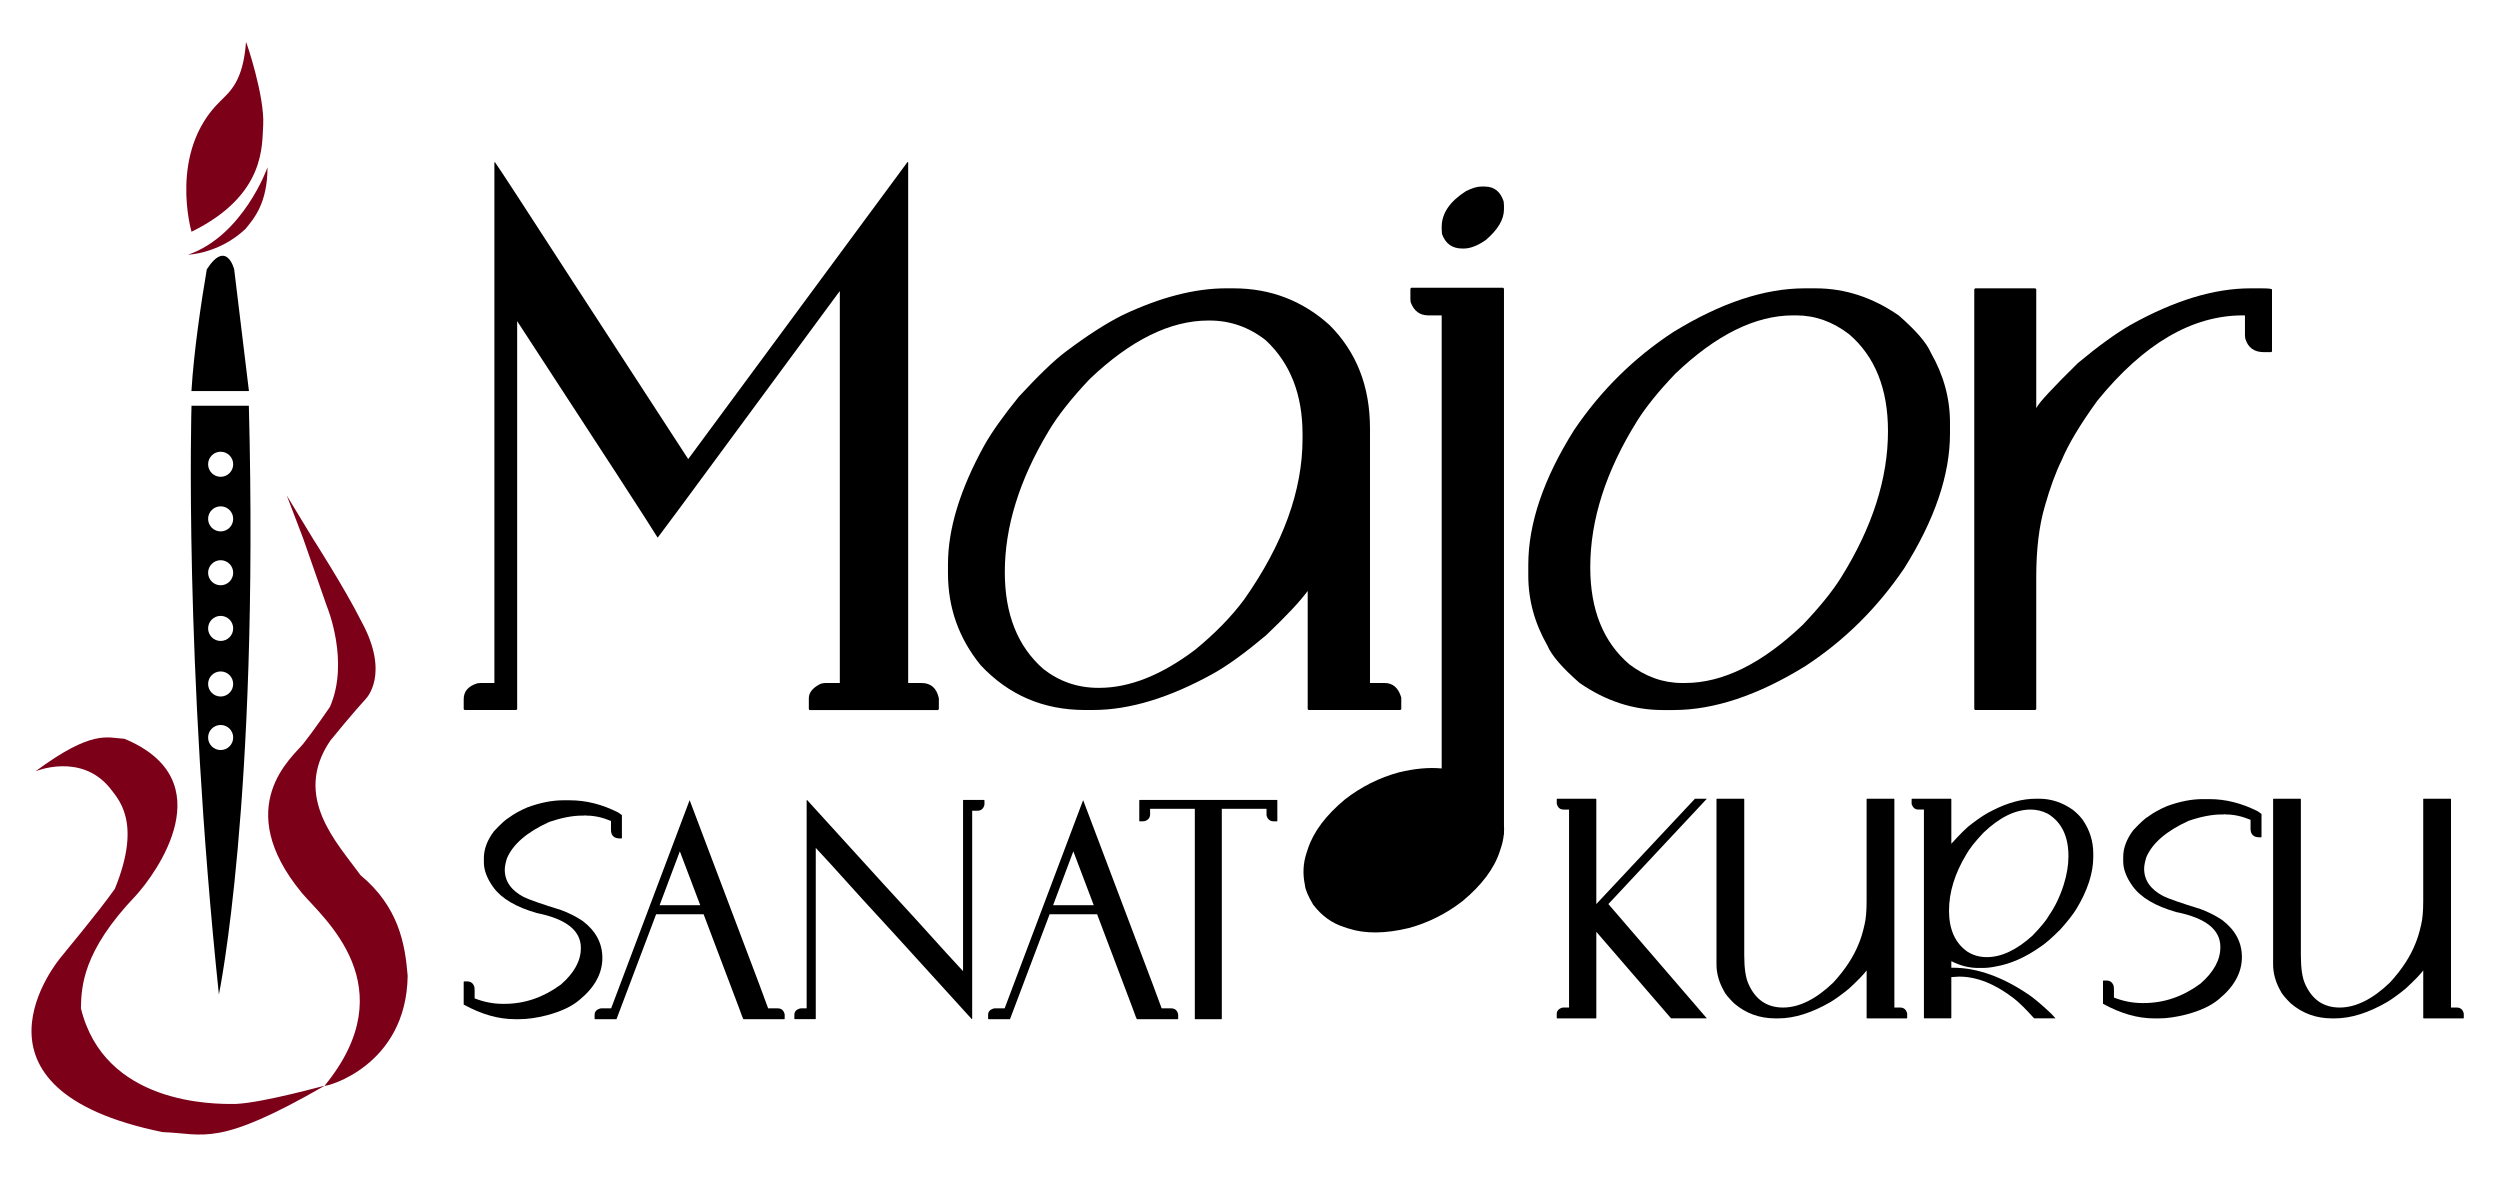
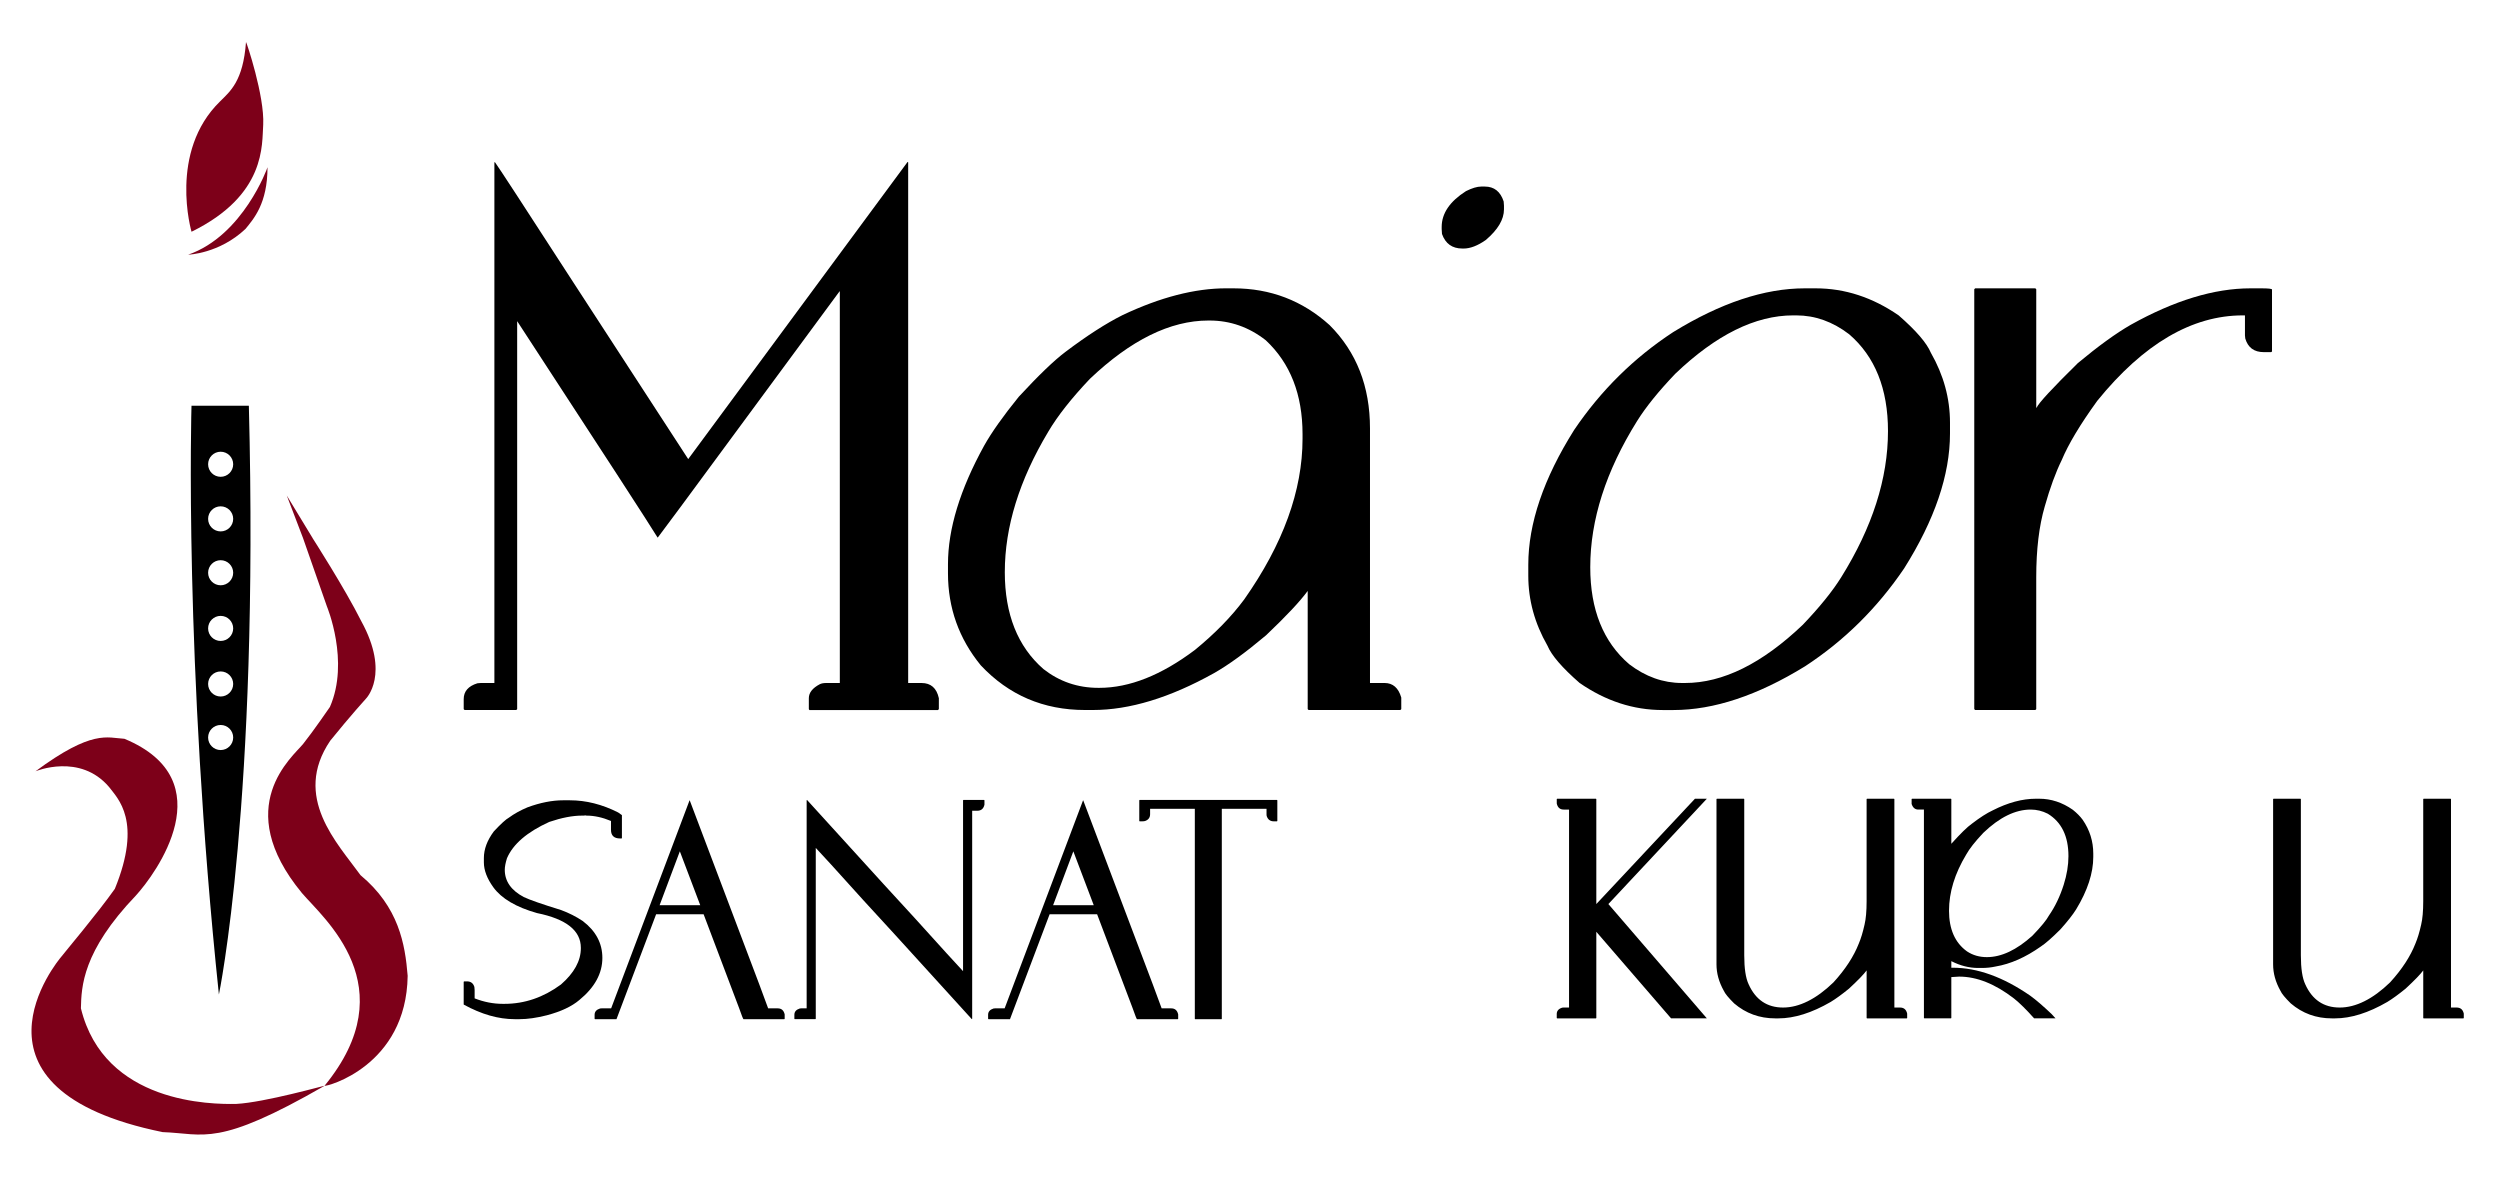
<svg xmlns="http://www.w3.org/2000/svg" id="katman_2" data-name="katman 2" viewBox="0 0 1704.52 802.2">
  <defs>
    <style> .cls-1 { fill: #7d0019; } .cls-1, .cls-2, .cls-3 { stroke-width: 0px; } .cls-3 { fill: none; } </style>
  </defs>
  <g id="BACKGROUND2">
    <g>
-       <rect class="cls-3" width="1704.52" height="802.2" />
      <g>
        <g>
          <g>
            <path class="cls-1" d="M24.21,525.87s30.3-12.71,50.18,10.75c5.87,7.82,22.81,23.13,3.91,69.4-11.73,16.62-34.54,43.66-36.49,46.27-2.28,2.61-74.94,90.26,69.08,119.59,28.76,1.03,36.94,10.71,110.45-31.6.33-.33-41.05,11.4-60.27,12.38-16.62.33-89.93,0-105.9-65.17.33-14.66.98-38.78,37.47-76.9,13.36-14.66,60.61-78.53-7.82-106.88-11.73-.65-21.83-6.52-60.61,22.16Z" />
            <path class="cls-1" d="M213.1,366.86s22.16,34.54,33.24,56.7c19.88,36.17,3.17,52.79,3.17,52.79,0,0-10.66,11.73-24.35,28.67-26.07,38.45,5,69.95,20.64,91.67,26.07,21.72,30.41,46.92,32.15,68.64-.87,61.69-55.77,75.78-56.67,74.96,55.61-67.78-.68-114.06-15.45-131.44-48.66-59.09-6.08-92.97.87-101.66,6.95-8.69,18.25-25.2,18.25-25.2,13.58-31.06-2.06-68.54-2.06-68.54l-16.29-46.6-11.08-29,17.6,29Z" />
          </g>
          <g>
            <g>
-               <path class="cls-2" d="M130.52,266.63h39.21s-10.06-82.98-10.06-82.98c0,0-5.21-20.85-18.68,0-3.91,23.03-8.78,55.61-10.47,82.98Z" />
              <path class="cls-2" d="M169.67,276.62h-39.1s-5.21,173.78,18.68,401.44c0,0,27.37-131.21,20.42-401.44ZM150.44,511.39c-4.72,0-8.55-3.83-8.55-8.55s3.83-8.55,8.55-8.55,8.55,3.83,8.55,8.55-3.83,8.55-8.55,8.55ZM150.44,474.89c-4.72,0-8.55-3.83-8.55-8.55s3.83-8.55,8.55-8.55,8.55,3.83,8.55,8.55-3.83,8.55-8.55,8.55ZM150.44,437.01c-4.72,0-8.55-3.83-8.55-8.55s3.83-8.55,8.55-8.55,8.55,3.83,8.55,8.55-3.83,8.55-8.55,8.55ZM150.44,399.05c-4.72,0-8.55-3.83-8.55-8.55s3.83-8.55,8.55-8.55,8.55,3.83,8.55,8.55-3.83,8.55-8.55,8.55ZM150.44,362.32c-4.72,0-8.55-3.83-8.55-8.55s3.83-8.55,8.55-8.55,8.55,3.83,8.55,8.55-3.83,8.55-8.55,8.55ZM150.44,325.09c-4.72,0-8.55-3.83-8.55-8.55s3.83-8.55,8.55-8.55,8.55,3.83,8.55,8.55-3.83,8.55-8.55,8.55Z" />
            </g>
            <g>
              <path class="cls-1" d="M128.3,173.65s21.18-.65,39.1-17.6c5.54-6.84,14.99-17.27,14.99-42.03,0,.33-16.62,46.6-54.09,59.63Z" />
              <path class="cls-1" d="M130.58,158.01s-15.97-54.42,19.55-88.96c6.84-6.84,15.64-13.69,17.6-40.4.33,0,12.71,36.82,11.73,56.37-.98,13.36,2.28,47.9-48.88,72.99Z" />
            </g>
          </g>
        </g>
        <g>
          <g>
            <path class="cls-2" d="M337.08,110.63h.41c2.07,2.76,19.68,29.76,52.82,80.99l78.92,121.39,149.56-202.59.41.21v355.05h9.11c6.35,0,10.29,3.45,11.81,10.36v7.46l-.62.62h-87.62l-.41-.62v-7.46c0-3.73,2.49-6.9,7.46-9.53,1.1-.55,2.55-.83,4.35-.83h9.32V198.66h-.21l-108.13,146.66-15.74,21.13h-.21c-4.83-8.01-36.73-57.17-95.7-147.49v264.52l-.62.62h-35.21l-.62-.62v-6.84c0-5.25,3.11-8.84,9.32-10.77l2.49-.21h9.11V110.63Z" />
            <path class="cls-2" d="M836.09,196.59h4.97c25.13,0,46.95,8.36,65.46,25.06,18.37,18.37,27.55,41.84,27.55,70.43v173.59h9.94c5.66,0,9.46,3.31,11.39,9.94v7.87l-.62.62h-62.56l-.62-.62v-80.58c-5.25,7.18-14.71,17.26-28.38,30.24-13.95,11.74-25.82,20.37-35.63,25.89-29.97,16.71-57.45,25.06-82.44,25.06h-5.39c-28.31,0-51.99-10.15-71.05-30.45-14.91-18.23-22.37-39.15-22.37-62.76v-6.21c0-24.03,8.22-50.96,24.65-80.79,5.11-9.11,12.98-20.23,23.61-33.35,13.53-14.64,24.17-24.86,31.9-30.66,14.64-11.05,27.62-19.4,38.94-25.06,25.69-12.15,49.23-18.23,70.64-18.23ZM685.08,390.06c0,28.72,8.77,50.75,26.31,66.08,10.91,8.56,23.41,12.84,37.49,12.84h.62c20.58,0,42.33-8.63,65.25-25.89,13.67-11.19,24.86-22.65,33.56-34.39,26.51-37.7,39.77-74.23,39.77-109.58v-3.11c0-27.06-8.36-48.4-25.06-64.01-11.46-8.98-24.24-13.46-38.32-13.46h-.83c-25.96,0-52.89,13.26-80.79,39.77-12.57,13.26-22.03,25.27-28.38,36.04-19.75,33.01-29.62,64.91-29.62,95.7Z" />
            <path class="cls-2" d="M1230.5,196.59h7.46c19.89,0,38.74,6.15,56.55,18.44,11.88,10.36,19.19,18.85,21.96,25.48,8.7,15.19,13.05,31.07,13.05,47.64v7.46c0,28.17-10.43,58.83-31.28,91.97-18.37,27.07-40.88,49.3-67.53,66.7-32.31,19.89-62.21,29.83-89.69,29.83h-7.46c-19.89,0-38.74-6.14-56.55-18.44-11.88-10.36-19.2-18.85-21.96-25.48-8.7-15.19-13.05-31.07-13.05-47.64v-7.46c0-28.17,10.43-58.83,31.28-91.97,18.23-26.93,40.74-49.16,67.53-66.7,32.31-19.89,62.21-29.83,89.69-29.83ZM1084.25,386.75c0,28.86,8.84,50.89,26.51,66.08,11.19,8.56,23.2,12.84,36.04,12.84h2.07c25.82,0,52.61-13.26,80.37-39.77,11.46-12.01,20.16-22.79,26.1-32.31,21.27-34.11,31.9-67.32,31.9-99.64,0-28.86-8.84-50.89-26.51-66.08-11.19-8.56-23.2-12.84-36.04-12.84h-2.07c-25.82,0-52.61,13.26-80.37,39.77-11.46,12.01-20.16,22.79-26.1,32.31-21.27,34.11-31.9,67.32-31.9,99.64Z" />
            <g>
-               <path class="cls-2" d="M1025.42,567.61c.11-1.68.1-3.39,0-5.11V196.8l-.62-.62h-62.56l-.62.62v7.25l.21,2.07c2.21,5.94,6.21,8.91,12.01,8.91h9.11v308.91c-8.64-.81-18.31.04-29.06,2.63-13.43,3.64-25.72,9.79-36.88,18.46-13.08,10.88-21.51,22.15-25.31,33.78l-1,3.08c-2.23,6.85-2.57,13.99-1.02,21.44.25,3.11,2.13,7.6,5.64,13.48,5.7,7.48,12.66,12.55,20.88,15.23l3.08,1c11.35,3.7,25.04,3.62,41.07-.24,13.35-3.6,25.65-9.75,36.88-18.46,13.08-10.88,21.51-22.15,25.31-33.78l1-3.08c.89-2.72,1.46-5.5,1.75-8.32l.13-.13v-1.43Z" />
              <path class="cls-2" d="M997.04,169.46h.83c4.56,0,9.6-1.93,15.12-5.8,8.29-7.04,12.43-14.01,12.43-20.92v-2.49l-.21-2.9c-2.21-6.76-6.49-10.15-12.84-10.15h-2.49c-2.76,0-6.21,1.04-10.36,3.11-11.05,7.04-16.57,15.19-16.57,24.44v1.45l.21,3.31c2.35,6.63,6.97,9.94,13.88,9.94Z" />
            </g>
            <path class="cls-2" d="M1346.7,196.59h41.01l.62.62v80.79h.21c1.38-3.18,10.77-13.33,28.17-30.45,13.95-11.6,25.96-20.3,36.04-26.1,29.69-16.57,56.89-24.86,81.61-24.86h7.46c4.83,0,7.25.28,7.25.83v42.26l-.62.41h-4.97c-6.63,0-10.84-3.11-12.64-9.32l-.21-2.07v-13.67h-1.45c-34.66,0-67.74,19.4-99.22,58.21-11.6,16.02-19.68,29.49-24.24,40.39-4.14,8.42-8.01,18.99-11.6,31.69-3.87,13.26-5.8,29.35-5.8,48.26v89.9l-.62.62h-41.01l-.62-.62V197.21l.62-.62Z" />
          </g>
          <g>
            <g>
              <path class="cls-2" d="M384.1,545.65h4.47c10.99,0,21.96,2.76,32.89,8.29l2.57,1.82v15.66l-.25.25h-.99c-4.14,0-6.21-1.96-6.21-5.88v-6.05c-5.8-2.43-11.38-3.65-16.74-3.65h-.17l-.66-.17-.83.17h-1.33c-6.46,0-13.92,1.44-22.37,4.31-15.08,6.85-24.69,15.11-28.83,24.77-.99,3.2-1.49,5.83-1.49,7.87,0,7.79,4.31,13.98,12.93,18.56,4.03,1.93,12.51,4.89,25.44,8.87,5.36,1.99,10.27,4.47,14.75,7.46,8.95,6.79,13.42,15.19,13.42,25.19,0,10.55-5.22,20.11-15.66,28.67-5.19,4.42-12.59,7.9-22.21,10.44-6.96,1.77-13.15,2.65-18.56,2.65h-3.4c-11.05,0-22.57-3.29-34.55-9.86l-.17-.17v-15.41l.25-.33h1.99c2.6,0,4.28,1.27,5.05,3.81l.17,2.15v5.63c6.35,2.49,12.73,3.73,19.14,3.73h1.24c13.7,0,26.51-4.39,38.45-13.17,9.06-7.9,13.59-16.16,13.59-24.77v-.25c0-11.77-9.97-19.66-29.91-23.7-14.25-4.03-24.17-9.89-29.75-17.57-4.31-5.97-6.46-11.63-6.46-16.99v-2.98c0-6.02,2.26-12.07,6.79-18.15,4.86-5.19,8.29-8.31,10.27-9.36,3.59-2.65,7.82-5,12.68-7.04,8.67-3.2,16.82-4.81,24.44-4.81Z" />
              <path class="cls-2" d="M470.11,545.74h.17l47.48,125.61,5.97,16.16h6.55c2.54,0,4.11,1.38,4.72,4.14v2.98l-.25.25h-27.84c-.22,0-1.22-2.51-2.98-7.54l-24.19-63.97h-32.4l-27.01,71.51h-14.67l-.25-.25v-2.73c0-2.1,1.24-3.53,3.73-4.31l.99-.08h6.55l42.92-113.85,10.52-27.92ZM463.48,580.54l-13.75,36.62h27.67v-.08l-13.84-36.54h-.08Z" />
              <path class="cls-2" d="M550.23,545.4c45.41,49.99,69.96,76.92,73.66,80.79,17.9,19.83,28.81,31.82,32.73,35.96v-116.5l.25-.25h14.09l.25.25v2.98c-.61,2.76-2.24,4.14-4.89,4.14h-3.48v141.85l-.25.25c-45.41-49.99-69.96-76.92-73.66-80.79-18.56-20.6-29.47-32.59-32.73-35.96v116.5l-.25.25h-14.09l-.25-.25v-2.73c0-2.1,1.24-3.53,3.73-4.31l.99-.08h3.65v-141.85l.25-.25Z" />
              <path class="cls-2" d="M738.4,545.74h.17l47.48,125.61,5.97,16.16h6.55c2.54,0,4.11,1.38,4.72,4.14v2.98l-.25.25h-27.84c-.22,0-1.22-2.51-2.98-7.54l-24.19-63.97h-32.4l-27.01,71.51h-14.67l-.25-.25v-2.73c0-2.1,1.24-3.53,3.73-4.31l.99-.08h6.55l42.92-113.85,10.52-27.92ZM731.77,580.54l-13.75,36.62h27.67v-.08l-13.84-36.54h-.08Z" />
              <path class="cls-2" d="M777.02,545.4h93.63l.25.25v14.09l-.25.25h-2.15c-2.49,0-4.12-1.24-4.89-3.73l-.08-.91v-3.89h-30.49v143.18l-.17.25h-18.06l-.17-.25v-143.18h-30.49v3.65c0,2.21-1.05,3.73-3.15,4.56-.44.22-1.22.33-2.32.33h-1.66l-.25-.25v-14.09l.25-.25Z" />
            </g>
            <g>
              <path class="cls-2" d="M1061.65,544.59h26.48l.25.25v71.55l67.24-71.8h8.05v.08l-67.07,71.72,67.07,77.86v.08h-24.32l-50.97-59.02v58.77l-.25.25h-26.48l-.25-.25v-2.74c0-2.1,1.25-3.54,3.74-4.32l1-.08h3.65v-134.97h-3.65c-2.55,0-4.12-1.38-4.73-4.15v-2.99l.25-.25Z" />
              <path class="cls-2" d="M1170.56,544.59h18.43l.25.25v106.5c0,8.96,1,15.55,2.99,19.76,4.76,10.57,12.59,15.85,23.49,15.85s22.58-5.73,34.37-17.18c8.08-8.85,13.83-17.68,17.27-26.48,1.44-3.38,2.74-7.66,3.9-12.87.94-3.93,1.41-9.24,1.41-15.94v-69.64l.25-.25h18.43l.25.25v142.11h3.82c2.66,0,4.29,1.38,4.9,4.15v2.99l-.25.25h-27.14l-.25-.25v-32.46c-1.83,2.55-5.84,6.7-12.04,12.45-4.76,3.87-8.91,6.89-12.45,9.05-12.89,7.47-24.79,11.21-35.69,11.21h-2.08c-10.74,0-20.09-3.4-28.06-10.21-3.87-3.82-6.23-6.7-7.06-8.63-3.32-5.92-4.98-11.92-4.98-18.01v-112.64l.25-.25Z" />
              <path class="cls-2" d="M1303.62,544.59h26.56l.25.25v30.46c6.2-6.92,10.87-11.48,14.03-13.7,5.48-4.21,10.18-7.22,14.11-9.05,10.4-5.31,20.25-7.97,29.55-7.97h2.24c8.08,0,15.72,2.52,22.91,7.55,2.77,2.21,5.01,4.48,6.72,6.81,4.81,6.97,7.22,14.67,7.22,23.08v2.24c0,11.01-3.9,22.94-11.7,35.78-2.27,3.65-5.87,8.22-10.79,13.7-5.64,5.64-10.07,9.52-13.28,11.62-10.4,7.36-20.67,11.9-30.8,13.61-2.99.66-6.12,1-9.38,1h-2.57c-6.09,0-12.17-1.55-18.26-4.65v4.48h1c16.77,0,34.34,6.34,52.71,19.01,3.98,2.88,8.85,7.06,14.61,12.53l2.66,2.91v.08h-14.53c-5.31-5.98-9.88-10.49-13.7-13.53-12.89-9.96-25.37-14.94-37.44-14.94l-5.31.33v27.89l-.25.25h-18.18l-.25-.25v-142.11h-3.82c-2.21,0-3.74-1.27-4.57-3.82v-3.32l.25-.25ZM1328.85,620.87c0,12.67,4.09,21.94,12.29,27.81,3.93,2.6,8.44,3.9,13.53,3.9,9.91,0,20.25-4.87,31.04-14.61,5.92-6.14,9.68-10.74,11.29-13.78,4.15-5.98,7.5-12.95,10.04-20.92,2.16-6.86,3.24-13.36,3.24-19.51,0-13.61-4.7-23.27-14.11-28.97-3.71-1.88-7.58-2.82-11.62-2.82-10.51,0-21.28,5.29-32.29,15.85-5.64,5.98-9.55,10.93-11.7,14.86-7.8,12.95-11.7,25.68-11.7,38.18Z" />
-               <path class="cls-2" d="M1501.92,544.84h4.48c11.01,0,22,2.77,32.95,8.3l2.57,1.83v15.69l-.25.25h-1c-4.15,0-6.23-1.96-6.23-5.89v-6.06c-5.81-2.43-11.4-3.65-16.77-3.65h-.17l-.66-.17-.83.17h-1.33c-6.47,0-13.95,1.44-22.41,4.32-15.11,6.86-24.74,15.14-28.89,24.82-1,3.21-1.49,5.84-1.49,7.89,0,7.8,4.32,14,12.95,18.59,4.04,1.94,12.53,4.9,25.48,8.88,5.37,1.99,10.29,4.48,14.78,7.47,8.96,6.81,13.45,15.22,13.45,25.23,0,10.57-5.23,20.14-15.69,28.72-5.2,4.43-12.62,7.91-22.25,10.46-6.97,1.77-13.17,2.66-18.59,2.66h-3.4c-11.07,0-22.61-3.29-34.61-9.88l-.17-.17v-15.44l.25-.33h1.99c2.6,0,4.29,1.27,5.06,3.82l.17,2.16v5.64c6.36,2.49,12.75,3.74,19.17,3.74h1.25c13.72,0,26.56-4.4,38.52-13.2,9.08-7.91,13.61-16.19,13.61-24.82v-.25c0-11.79-9.99-19.7-29.97-23.74-14.28-4.04-24.21-9.91-29.8-17.6-4.32-5.98-6.47-11.65-6.47-17.02v-2.99c0-6.03,2.27-12.09,6.81-18.18,4.87-5.2,8.3-8.33,10.29-9.38,3.6-2.66,7.83-5.01,12.7-7.06,8.69-3.21,16.85-4.81,24.49-4.81Z" />
              <path class="cls-2" d="M1550.07,544.59h18.43l.25.25v106.5c0,8.96,1,15.55,2.99,19.76,4.76,10.57,12.59,15.85,23.49,15.85s22.58-5.73,34.37-17.18c8.08-8.85,13.83-17.68,17.27-26.48,1.44-3.38,2.74-7.66,3.9-12.87.94-3.93,1.41-9.24,1.41-15.94v-69.64l.25-.25h18.43l.25.25v142.11h3.82c2.66,0,4.29,1.38,4.9,4.15v2.99l-.25.25h-27.14l-.25-.25v-32.46c-1.83,2.55-5.84,6.7-12.04,12.45-4.76,3.87-8.91,6.89-12.45,9.05-12.89,7.47-24.79,11.21-35.69,11.21h-2.08c-10.74,0-20.09-3.4-28.06-10.21-3.87-3.82-6.23-6.7-7.06-8.63-3.32-5.92-4.98-11.92-4.98-18.01v-112.64l.25-.25Z" />
            </g>
          </g>
        </g>
      </g>
    </g>
  </g>
</svg>